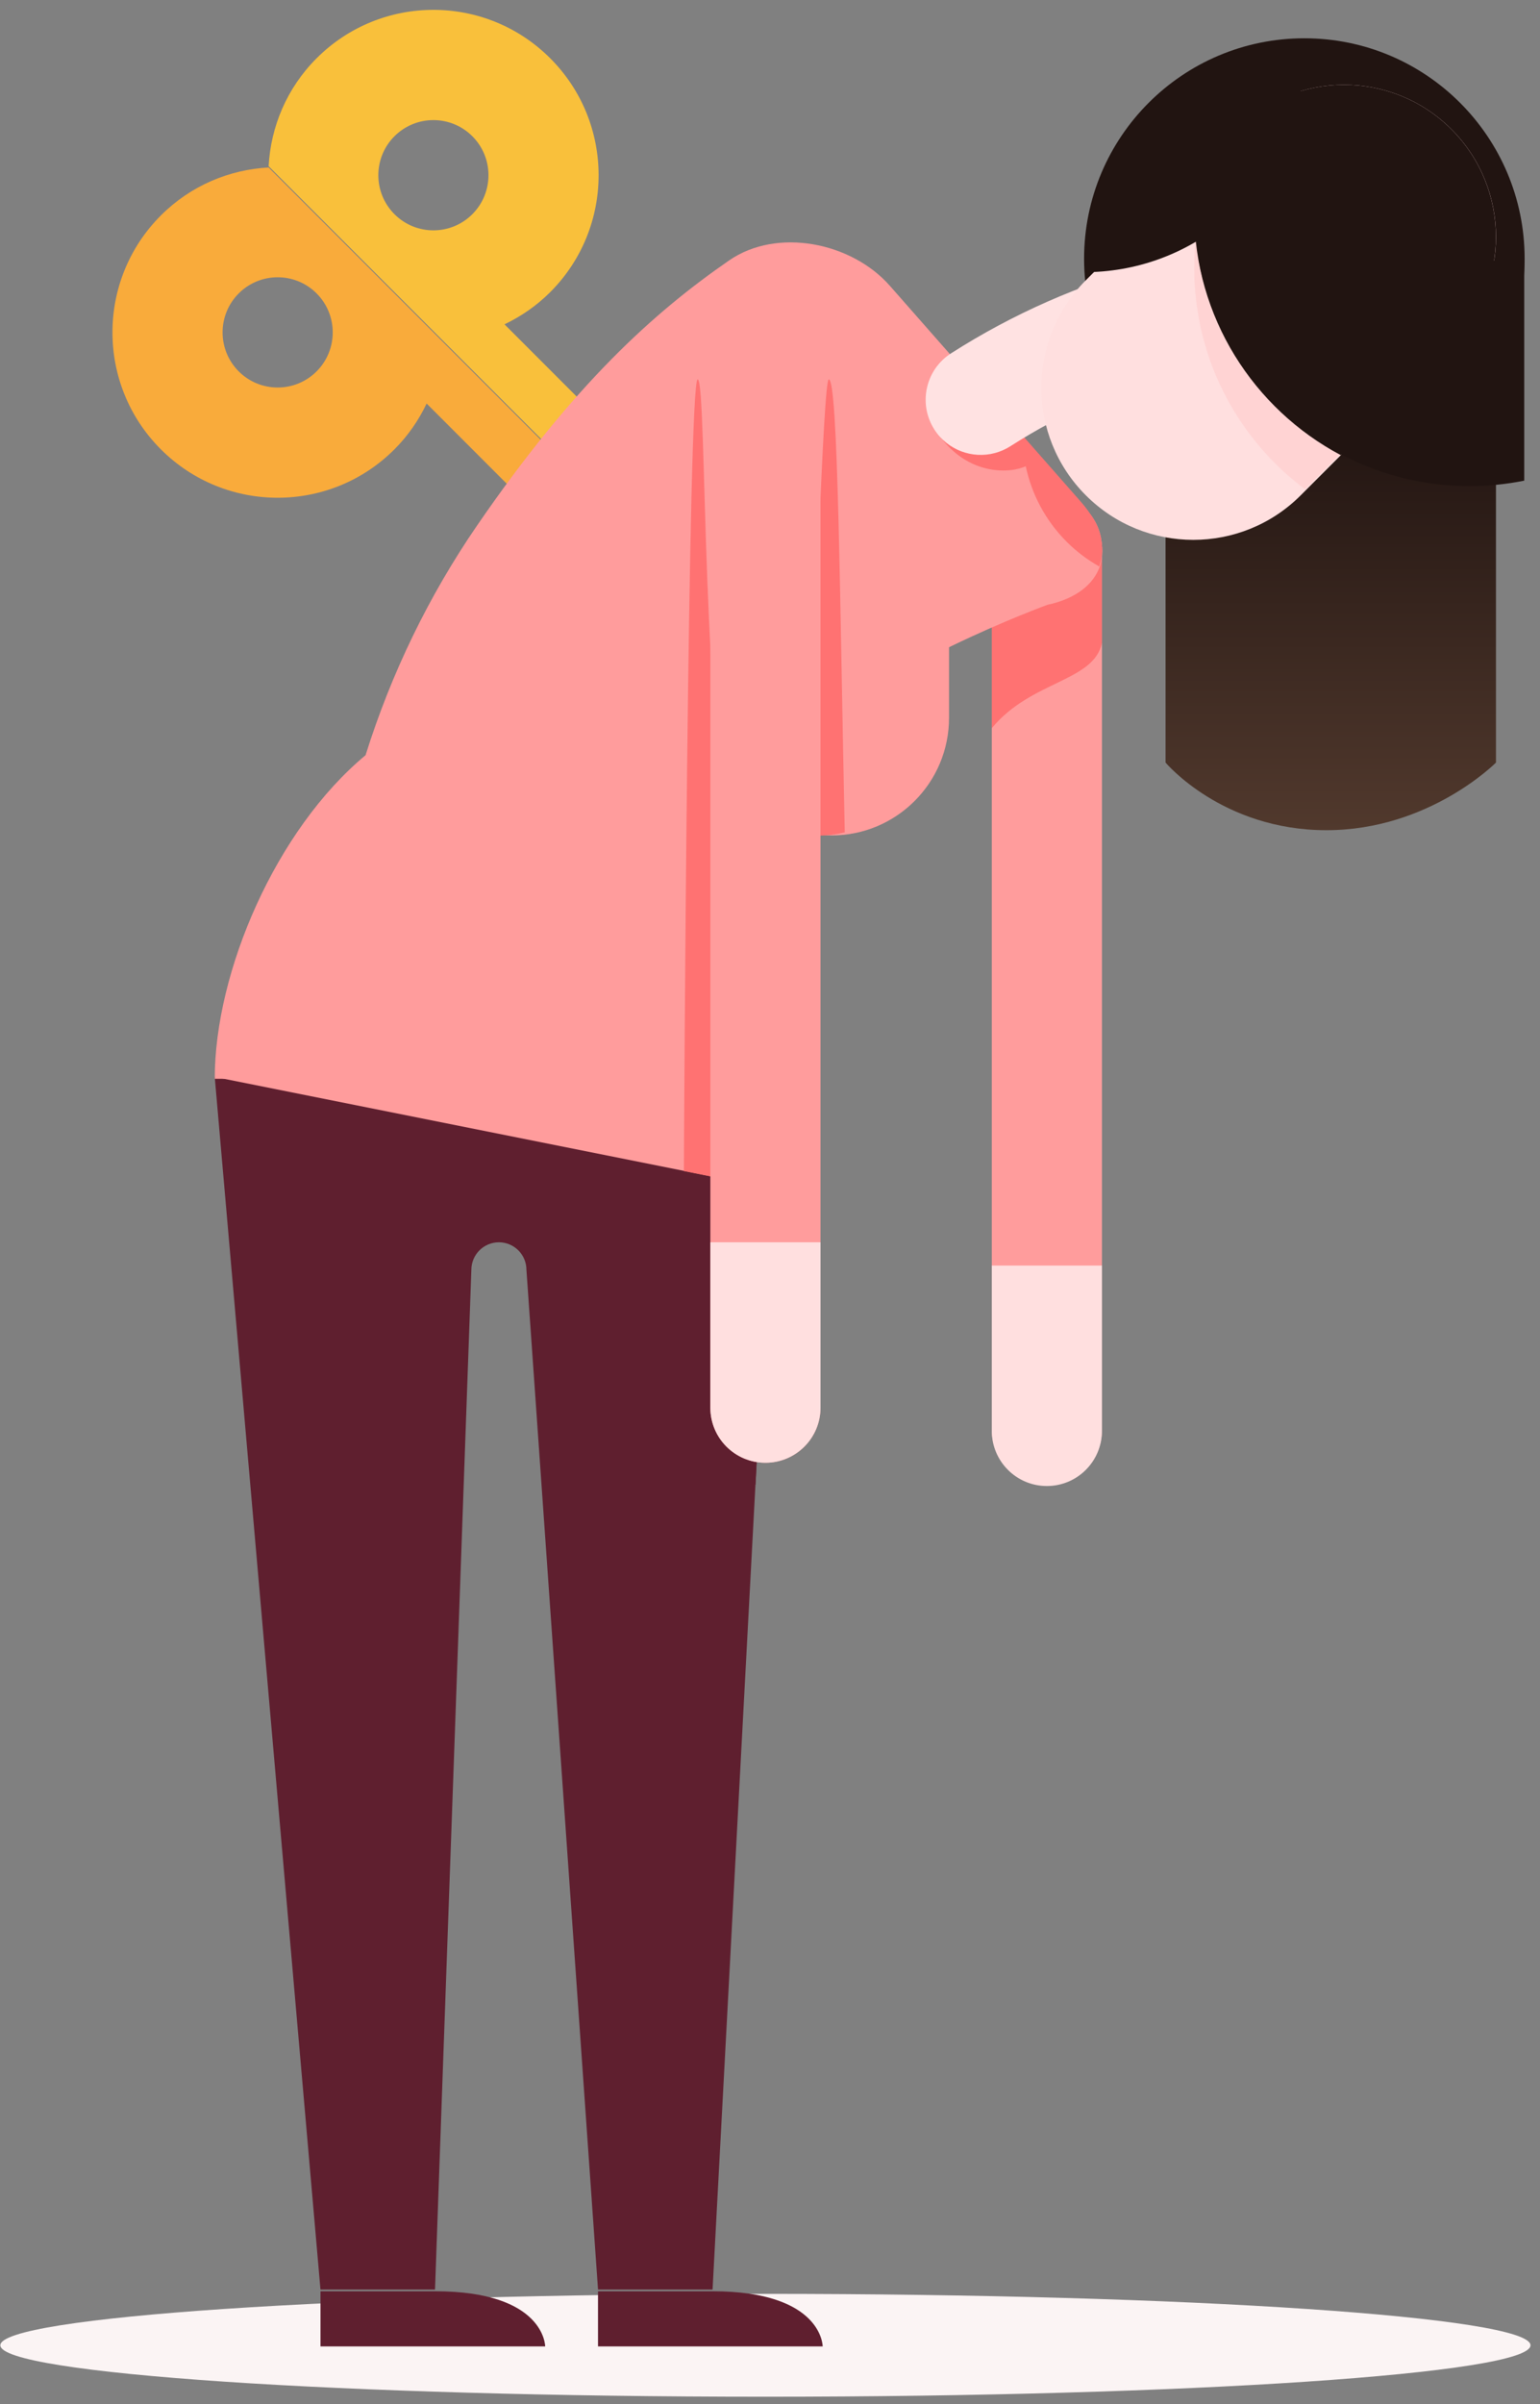
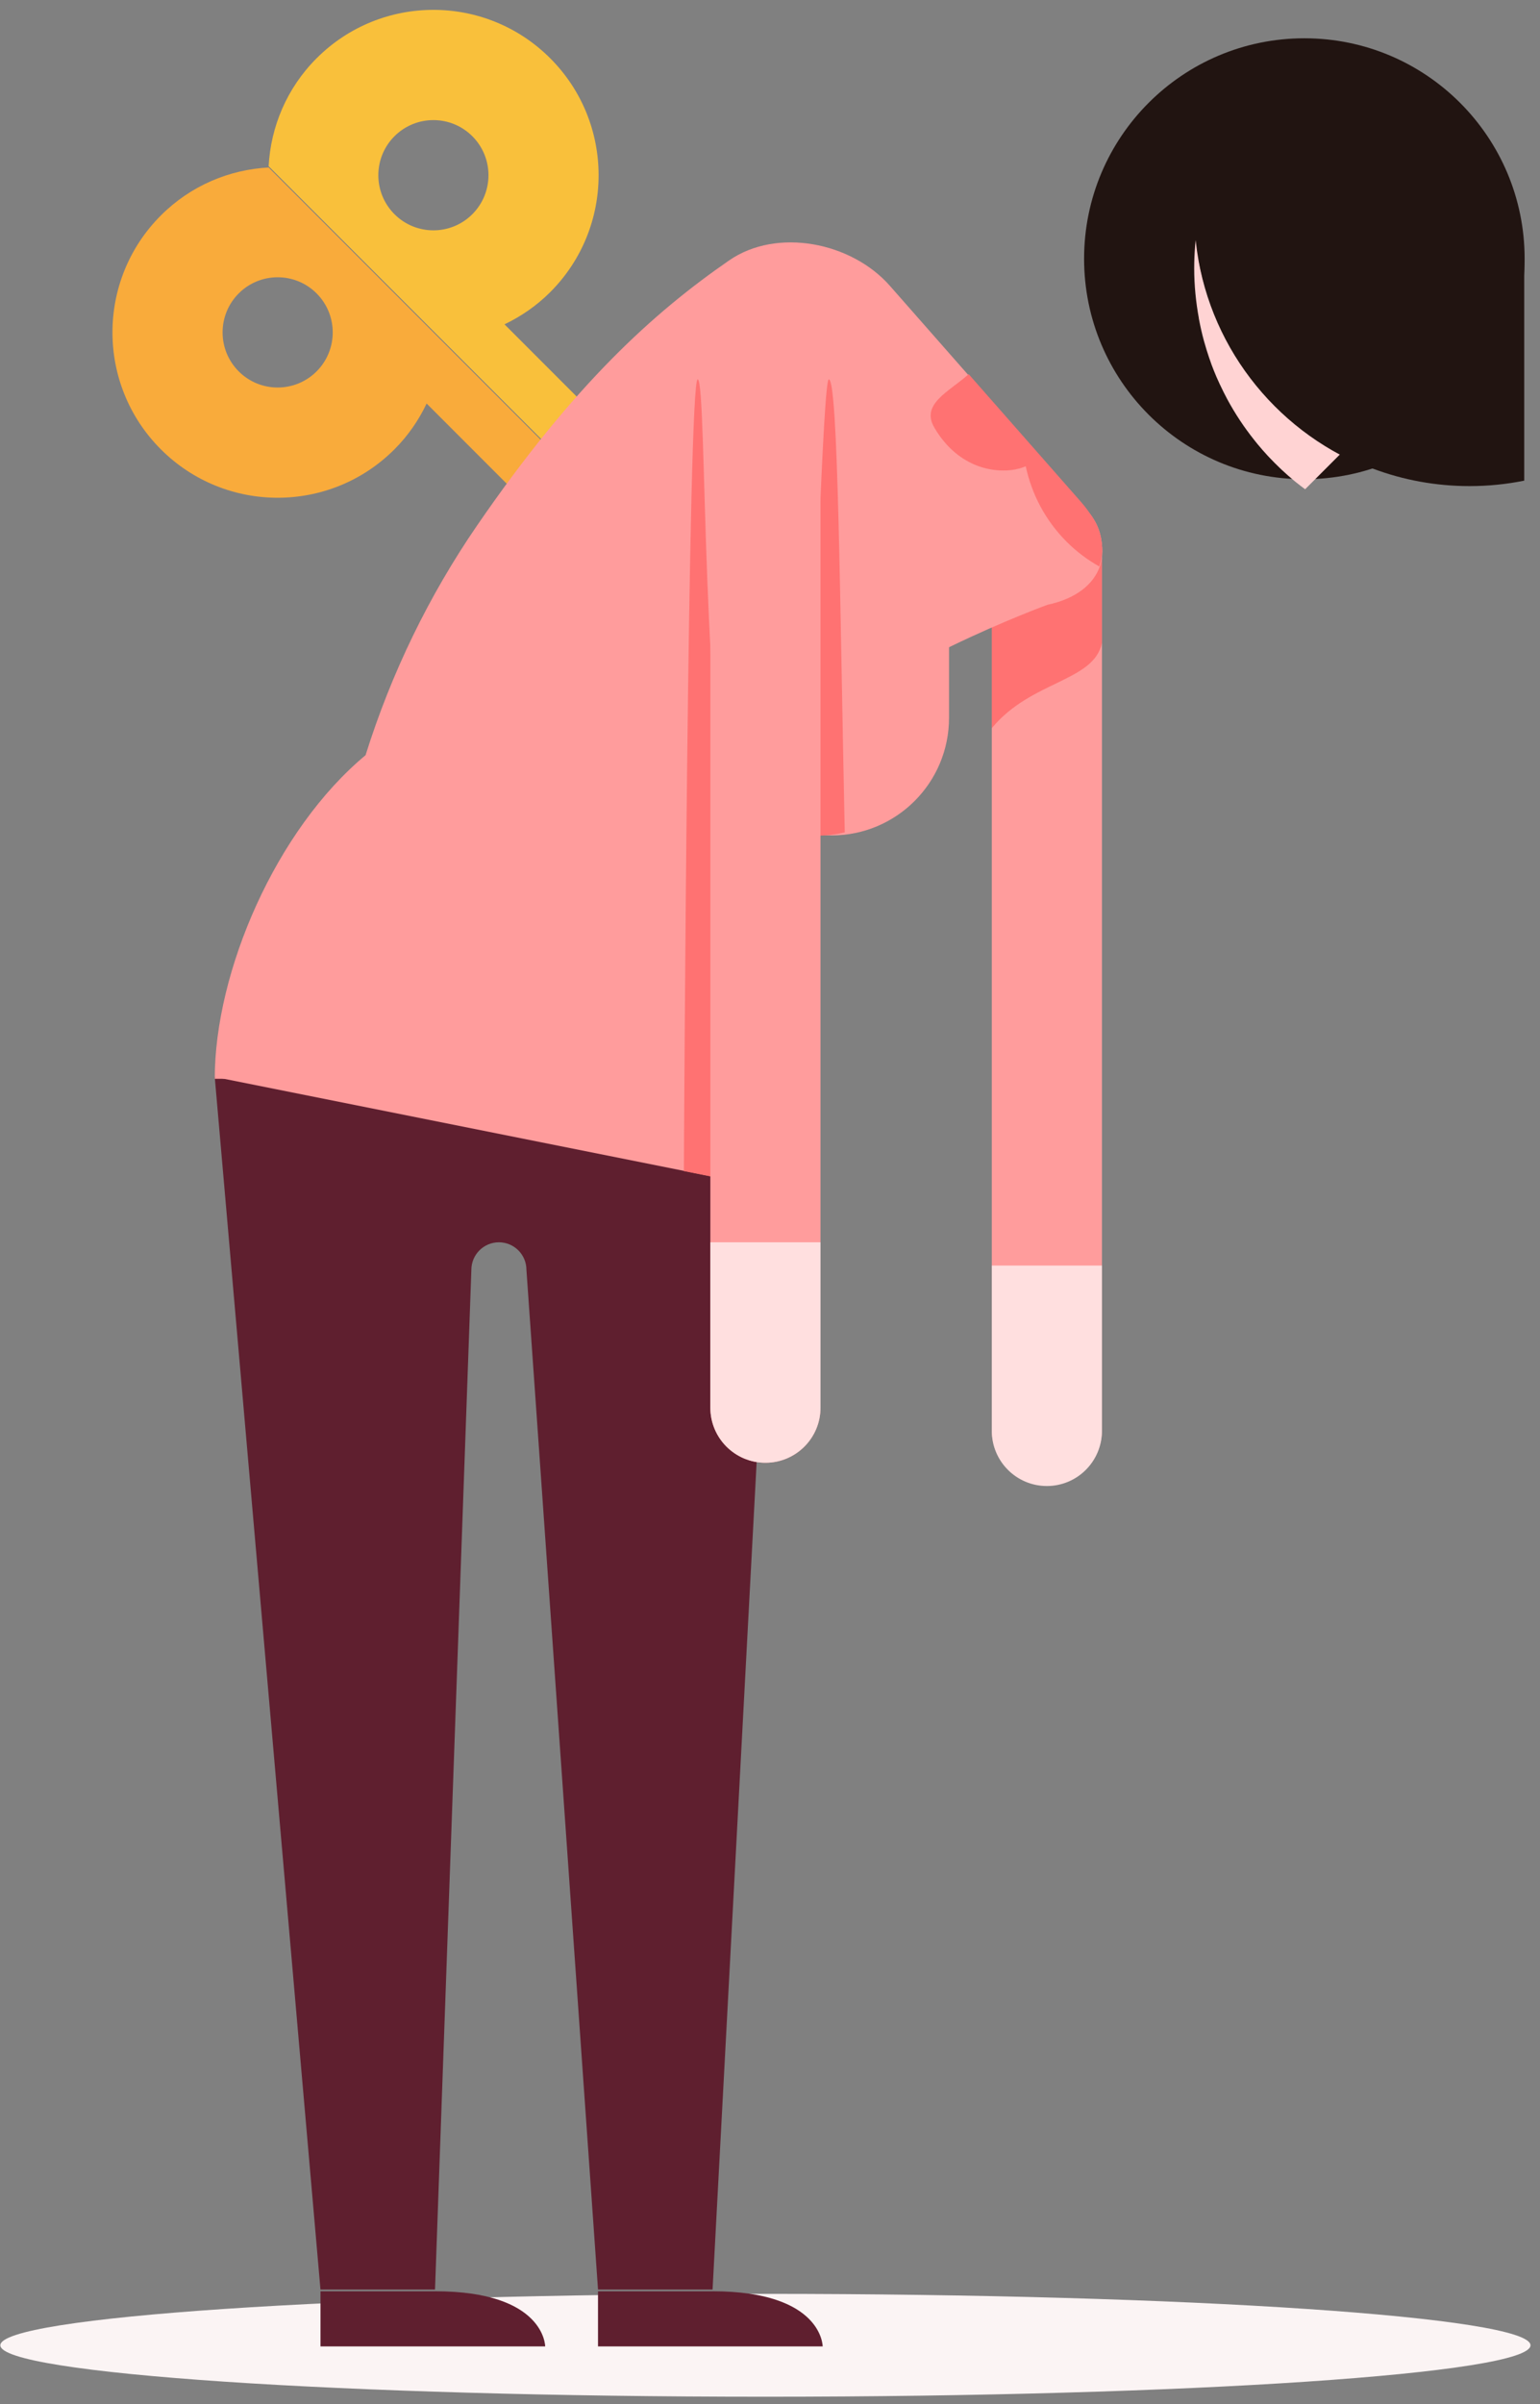
<svg xmlns="http://www.w3.org/2000/svg" width="134" height="209" viewBox="0 0 134 209" fill="none">
  <rect x="0" y="0" width="134" height="209" fill="#808080" stroke="none" />
  <path d="M133.174 203.883C133.174 206.353 103.369 208.355 66.602 208.355C29.834 208.355 0.029 206.353 0.029 203.883C0.029 201.415 29.834 199.412 66.602 199.412C103.369 199.412 133.174 201.415 133.174 203.883Z" fill="#FBF4F4" />
  <path d="M23.376 14.559C19.962 14.744 16.603 16.124 13.995 18.732C8.382 24.345 8.382 33.447 13.995 39.06C19.61 44.675 28.711 44.675 34.324 39.06C35.515 37.871 36.437 36.518 37.122 35.081L44.49 42.448L47.877 39.06L23.376 14.559ZM27.549 32.285C25.677 34.156 22.643 34.156 20.771 32.285C18.901 30.413 18.901 27.38 20.771 25.508C22.643 23.636 25.677 23.636 27.549 25.508C29.419 27.38 29.419 30.413 27.549 32.285Z" fill="#F9AB3B" />
  <path d="M47.876 25.397C53.49 19.782 53.49 10.681 47.877 5.068C42.262 -0.546 33.161 -0.546 27.547 5.068C24.94 7.674 23.56 11.034 23.374 14.448L47.876 38.95L51.265 35.561L43.897 28.194C45.334 27.509 46.686 26.586 47.876 25.397ZM41.1 18.621C39.228 20.492 36.194 20.492 34.323 18.621C32.452 16.748 32.452 13.716 34.323 11.844C36.194 9.973 39.228 9.973 41.1 11.844C42.971 13.716 42.971 16.748 41.1 18.621Z" fill="#F9C03B" />
  <path d="M41.015 110.392C41.015 109.069 42.087 107.996 43.41 107.996C44.733 107.996 45.806 109.069 45.806 110.392L52.035 199.038H62.002L66.602 112.788V93.621H18.685L27.885 199.038H37.852L41.015 110.392Z" fill="#5F1F2F" />
  <path d="M37.854 199.187H27.887V203.979H47.437C47.437 203.979 47.437 199.187 37.854 199.187Z" fill="#5F1F2F" />
  <path d="M62 199.187H52.033V203.979H71.583C71.583 203.979 71.583 199.187 62 199.187Z" fill="#5F1F2F" />
  <path d="M91.091 129.109C88.445 129.109 86.3 126.965 86.3 124.318V47.651C86.3 45.005 88.445 42.859 91.091 42.859C93.738 42.859 95.883 45.005 95.883 47.651V124.318C95.883 126.965 93.738 129.109 91.091 129.109Z" fill="#FF9C9C" />
  <path d="M91.091 42.859C88.445 42.859 86.3 45.005 86.3 47.651V63.3C89.726 59.151 95.156 59.279 95.883 55.9V47.651C95.883 45.005 93.738 42.859 91.091 42.859Z" fill="#FF7272" />
  <path d="M95.883 124.393V110.018H86.3V124.393C86.3 127.04 88.445 129.184 91.091 129.184C93.738 129.184 95.883 127.04 95.883 124.393Z" fill="#FFDFDF" />
  <path d="M62.133 41.96V62.404C62.133 68.05 66.71 72.626 72.356 72.626C78.001 72.626 82.578 68.05 82.578 62.404V41.96H62.133Z" fill="#FF9C9C" />
  <path d="M66.602 93.621H18.685L66.602 103.204V93.621Z" fill="#FF9C9C" />
  <path d="M94.066 43.751L85.747 34.298L77.43 24.846C74.087 21.047 67.606 19.763 63.443 22.639C56.893 27.162 49.96 33.381 41.496 45.706C37.324 51.784 34.056 58.49 31.808 65.651C24.023 72.117 18.685 84.451 18.685 93.782H66.602C66.602 87.918 64.492 80.866 60.994 74.83C63.134 71.334 65.989 68.193 69.217 64.964C76.158 58.023 91.145 52.576 91.145 52.576C96.094 51.521 97.408 47.549 94.066 43.751Z" fill="#FF9C9C" />
  <path d="M59.508 101.931L66.6 103.349L59.508 101.931Z" fill="#FF7272" />
  <path d="M64.252 75.39C60.899 65.21 61.567 32.977 60.706 32.977C59.862 32.977 59.514 98.961 59.508 101.805L66.6 103.222V93.639C66.6 88.817 65.169 84.331 62.718 80.572C63.111 78.796 63.623 77.064 64.252 75.39Z" fill="#FF7272" />
-   <path d="M59.508 122.036C59.508 125.655 62.234 128.644 65.739 129.07L66.6 112.932V103.349L59.508 101.931V122.036Z" fill="#5F1F2F" />
  <path d="M71.168 72.643C71.973 72.643 72.752 72.54 73.504 72.364C73.078 52.189 72.936 32.977 72.114 32.977C71.636 32.977 70.798 57.815 70.444 72.847C70.665 72.715 70.906 72.643 71.168 72.643Z" fill="#FF7272" />
  <path d="M66.602 127.162C63.955 127.162 61.81 125.018 61.81 122.371V26.537C61.81 23.891 63.955 21.746 66.602 21.746C69.249 21.746 71.394 23.891 71.394 26.537V122.371C71.394 125.018 69.249 127.162 66.602 127.162Z" fill="#FF9C9C" />
-   <path d="M71.394 122.371V107.996H61.81V122.371C61.81 125.018 63.955 127.162 66.602 127.162C69.249 127.162 71.394 125.018 71.394 122.371Z" fill="#FFDFDF" />
+   <path d="M71.394 122.371V107.996H61.81V122.371C61.81 125.018 63.955 127.162 66.602 127.162C69.249 127.162 71.394 125.018 71.394 122.371" fill="#FFDFDF" />
  <path d="M85.749 34.188L84.287 32.527C82.565 34.066 80.094 35.117 81.299 37.174C83.406 40.771 86.756 41.25 88.719 40.724C88.9 40.675 89.076 40.606 89.253 40.536C89.767 42.943 90.951 45.236 92.82 47.106C93.681 47.967 94.637 48.671 95.647 49.245C96.27 47.615 95.797 45.606 94.067 43.64L85.749 34.188Z" fill="#FF7272" />
-   <path d="M86.575 39.383C84.612 39.909 82.452 39.138 81.3 37.334C79.874 35.105 80.525 32.142 82.755 30.715C88.124 27.283 93.997 24.698 100.209 23.033C102.766 22.348 105.392 23.864 106.077 26.422C106.761 28.977 105.246 31.605 102.689 32.289C97.429 33.7 92.458 35.886 87.918 38.791C87.491 39.062 87.039 39.258 86.575 39.383Z" fill="#FFE2E2" />
  <path d="M132.663 22.495C132.663 33.08 124.081 41.661 113.496 41.661C102.911 41.661 94.33 33.08 94.33 22.495C94.33 11.91 102.911 3.328 113.496 3.328C124.081 3.328 132.663 11.91 132.663 22.495Z" fill="#211411" />
-   <path d="M101.419 18.377H130.169V66.293C130.169 66.293 124.358 72.171 115.414 72.171C106.342 72.171 101.419 66.293 101.419 66.293V18.377Z" fill="url(#paint0_linear)" />
-   <path d="M126.299 11.242C121.135 6.079 112.764 6.081 107.602 11.242L94.482 24.363C89.319 29.525 89.319 37.898 94.482 43.06C99.645 48.224 108.016 48.222 113.179 43.06L126.299 29.939C131.461 24.778 131.461 16.406 126.299 11.242Z" fill="#FFDFDF" />
  <path d="M126.294 29.802C128.221 27.876 129.427 25.502 129.914 23.015C129.435 20.513 128.232 18.123 126.294 16.184C121.13 11.021 112.759 11.023 107.598 16.184L104.205 19.576C104.013 20.8 103.911 22.054 103.911 23.331C103.911 24.817 104.059 26.266 104.318 27.675H104.311C104.325 27.755 104.345 27.833 104.359 27.912C104.407 28.158 104.456 28.404 104.512 28.647C104.586 28.977 104.669 29.305 104.757 29.63C104.829 29.894 104.907 30.155 104.988 30.416C105.055 30.63 105.124 30.843 105.195 31.055C105.27 31.274 105.344 31.494 105.424 31.71C105.557 32.066 105.699 32.417 105.848 32.765C105.934 32.965 106.025 33.163 106.116 33.36C106.228 33.602 106.343 33.84 106.463 34.076C106.569 34.287 106.676 34.498 106.788 34.706C106.955 35.016 107.13 35.321 107.31 35.622C107.405 35.782 107.503 35.939 107.602 36.097C107.798 36.406 107.999 36.712 108.208 37.011C108.296 37.138 108.385 37.262 108.476 37.386C108.693 37.686 108.918 37.98 109.149 38.269C109.238 38.38 109.328 38.493 109.419 38.604C109.704 38.947 109.996 39.284 110.299 39.61C110.356 39.672 110.416 39.732 110.474 39.794C110.759 40.095 111.051 40.388 111.351 40.674C111.416 40.735 111.478 40.797 111.544 40.858C111.892 41.183 112.25 41.497 112.618 41.801C112.668 41.843 112.72 41.883 112.771 41.925C113.029 42.136 113.298 42.333 113.564 42.533L126.294 29.802Z" fill="#FFD3D3" />
  <path d="M126.294 11.242C121.13 6.079 112.759 6.081 107.598 11.242L104.205 14.635C104.013 15.858 103.911 17.112 103.911 18.389C103.911 27.574 109.08 35.546 116.666 39.567L126.294 29.94C131.456 24.778 131.456 16.406 126.294 11.242Z" fill="#211411" />
-   <path d="M95.109 23.647C104.211 23.283 111.676 16.573 113.207 7.82C111.155 8.424 109.221 9.535 107.603 11.152L95.109 23.647Z" fill="#211411" />
  <path d="M127.869 42.258C129.498 42.258 131.09 42.095 132.628 41.784V22.645H104.311C106.355 33.802 116.121 42.258 127.869 42.258Z" fill="#211411" />
  <defs>
    <linearGradient id="paint0_linear" x1="115.794" y1="36.499" x2="115.794" y2="72.171" gradientUnits="userSpaceOnUse">
      <stop stop-color="#211411" />
      <stop offset="1" stop-color="#51392D" />
    </linearGradient>
  </defs>
</svg>